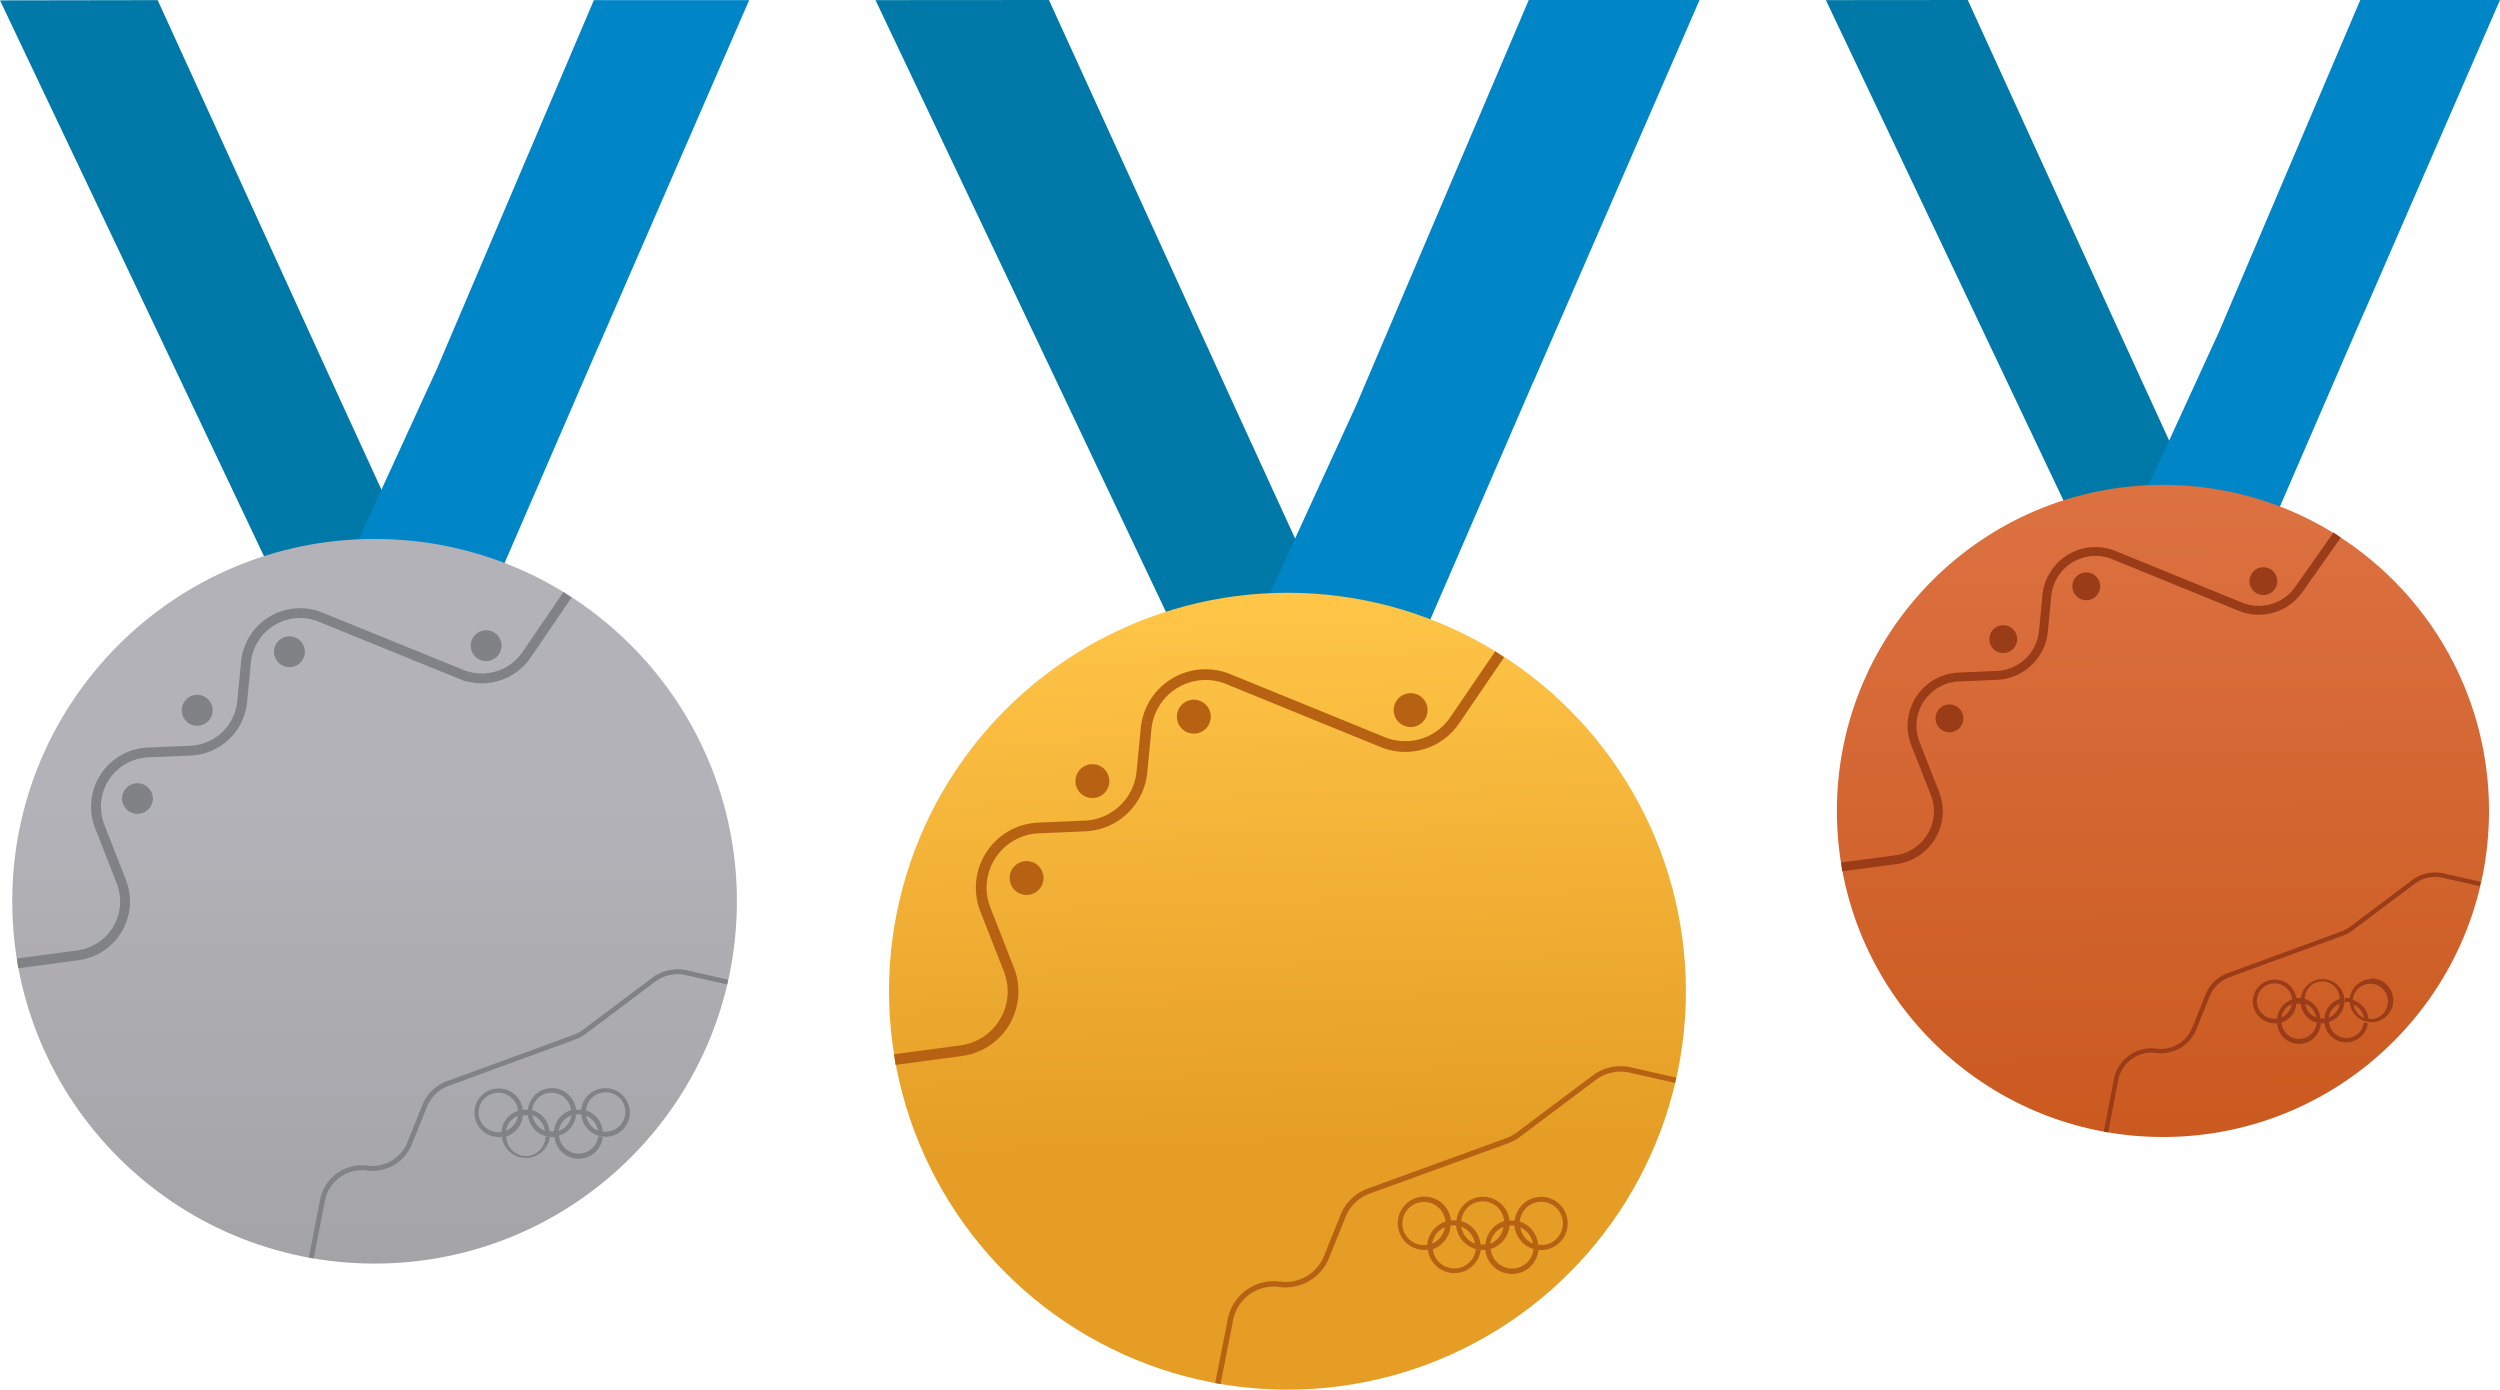
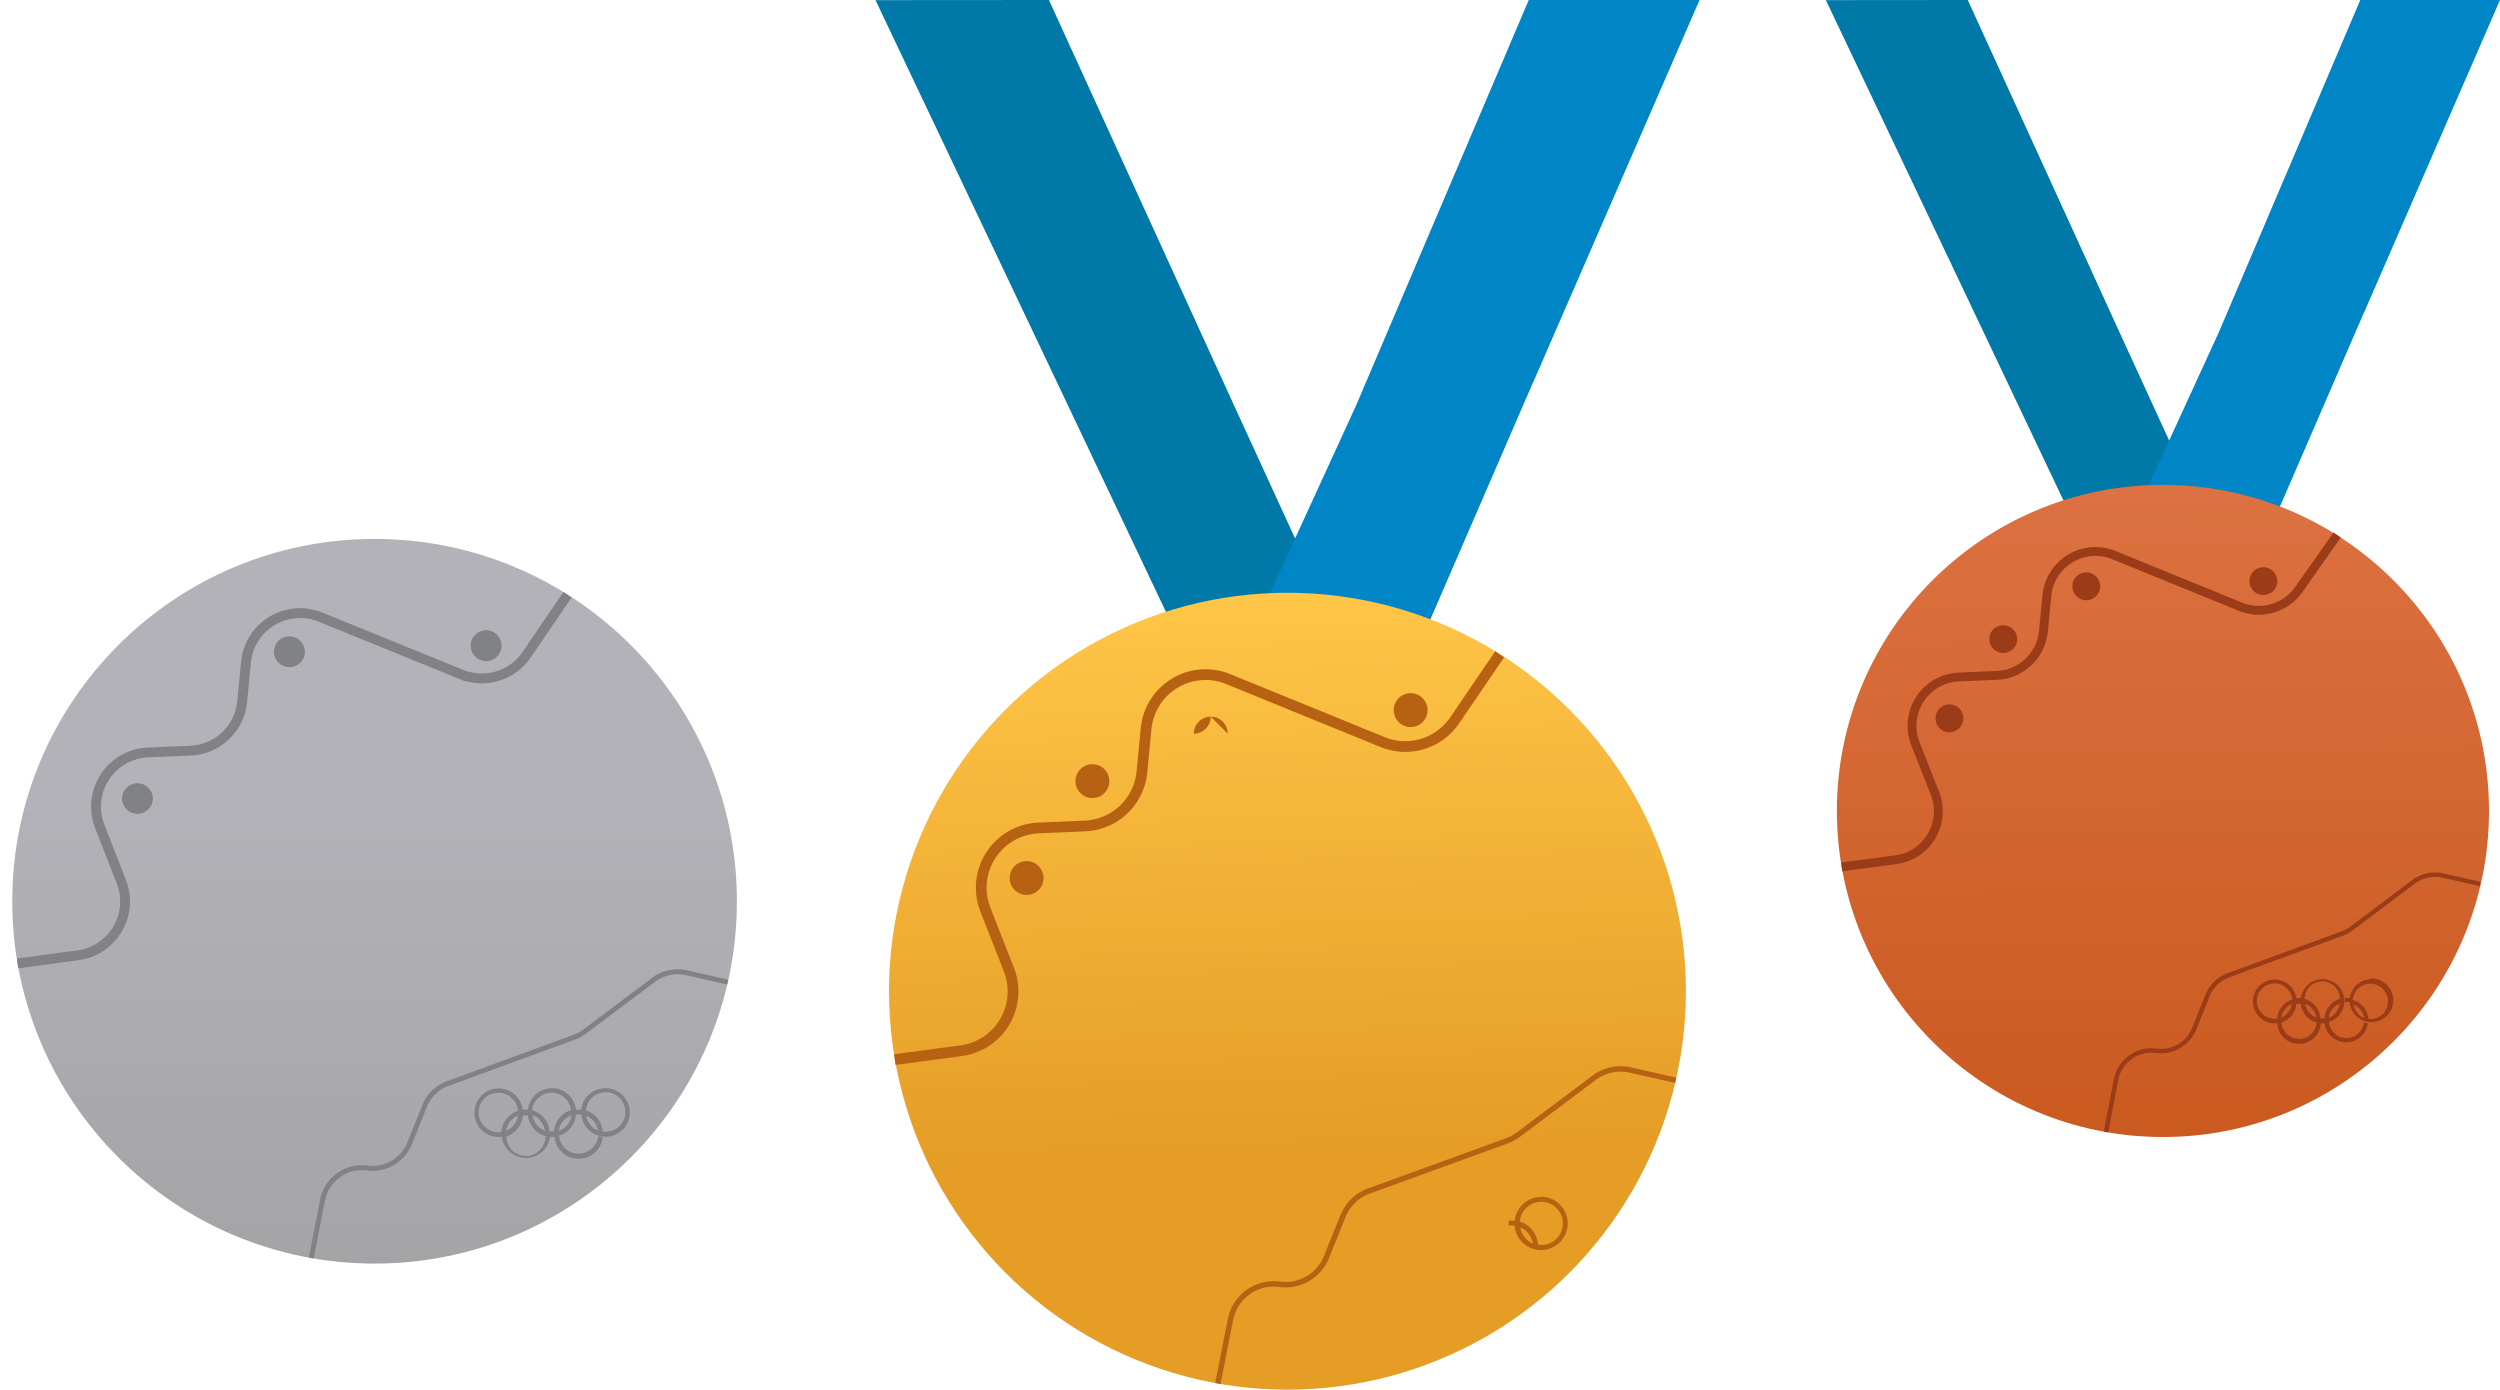
<svg xmlns="http://www.w3.org/2000/svg" id="_1" data-name="1" viewBox="0 0 197.89 110">
  <defs>
    <style>.cls-1{fill:#0079a8;}.cls-2{fill:#0085c7;}.cls-3{fill:url(#linear-gradient);}.cls-4{fill:#b76113;}.cls-10,.cls-13,.cls-14,.cls-5,.cls-6,.cls-9{fill:none;stroke-miterlimit:10;}.cls-5,.cls-6{stroke:#b76113;}.cls-5{stroke-width:0.85px;}.cls-6{stroke-width:0.43px;}.cls-7{fill:url(#linear-gradient-2);}.cls-8{fill:#808285;}.cls-10,.cls-9{stroke:#808285;}.cls-9{stroke-width:0.78px;}.cls-10{stroke-width:0.39px;}.cls-11{fill:url(#linear-gradient-3);}.cls-12{fill:#993c17;}.cls-13,.cls-14{stroke:#993c17;}.cls-13{stroke-width:0.7px;}.cls-14{stroke-width:0.35px;}</style>
    <linearGradient id="linear-gradient" x1="100.89" y1="46.93" x2="102.31" y2="90.92" gradientUnits="userSpaceOnUse">
      <stop offset="0" stop-color="#ffc648" />
      <stop offset="1" stop-color="#e59d25" />
    </linearGradient>
    <linearGradient id="linear-gradient-2" x1="29.65" y1="62.96" x2="29.65" y2="112.94" gradientUnits="userSpaceOnUse">
      <stop offset="0" stop-color="#b3b2b8" />
      <stop offset="1" stop-color="#9f9fa0" />
    </linearGradient>
    <linearGradient id="linear-gradient-3" x1="171.46" y1="98.04" x2="171" y2="36.26" gradientUnits="userSpaceOnUse">
      <stop offset="0" stop-color="#c7561a" />
      <stop offset="1" stop-color="#dd7243" />
    </linearGradient>
  </defs>
  <title>medals</title>
  <polygon class="cls-1" points="108.59 55.87 97.66 32.04 83.03 0 69.3 0.01 83.43 29.76 95.82 55.87 108.59 55.87" />
  <polygon class="cls-2" points="134.53 0 121.01 0 107.35 32.08 107.35 32.08 96.44 55.87 110.26 55.87 121.36 30.24 121.37 30.24 134.53 0" />
  <circle class="cls-3" cx="101.91" cy="78.46" r="31.54" />
  <path class="cls-4" d="M82.6,69.5a1.34,1.34,0,0,1-1.34,1.34h0a1.34,1.34,0,0,1-1.34-1.34h0a1.34,1.34,0,0,1,1.34-1.34h0A1.34,1.34,0,0,1,82.6,69.5Z" />
  <path class="cls-4" d="M87.81,61.83a1.34,1.34,0,0,1-1.34,1.34h0a1.34,1.34,0,0,1-1.34-1.34h0a1.34,1.34,0,0,1,1.34-1.34h0a1.34,1.34,0,0,1,1.34,1.34Z" />
-   <path class="cls-4" d="M95.84,56.73a1.34,1.34,0,0,1-1.34,1.34h0a1.34,1.34,0,0,1-1.34-1.34h0a1.34,1.34,0,0,1,1.34-1.34h0a1.34,1.34,0,0,1,1.34,1.34Z" />
+   <path class="cls-4" d="M95.84,56.73a1.34,1.34,0,0,1-1.34,1.34h0h0a1.34,1.34,0,0,1,1.34-1.34h0a1.34,1.34,0,0,1,1.34,1.34Z" />
  <path class="cls-4" d="M113,56.21a1.34,1.34,0,0,1-1.34,1.34h0a1.34,1.34,0,0,1-1.34-1.34h0a1.34,1.34,0,0,1,1.34-1.34h0A1.34,1.34,0,0,1,113,56.21Z" />
  <path class="cls-4" d="M122,94.74a2.11,2.11,0,0,0-2.1,1.88l-.26,0-.22,0c0,.08,0,.16,0,.23a1.59,1.59,0,0,1,0,.16h.21l.25,0a2.11,2.11,0,1,0,2.1-2.28Zm-1.69,2.4a1.66,1.66,0,0,1,.27.14,1.72,1.72,0,0,1,.76,1.16h0A1.71,1.71,0,0,1,120.34,97.13Zm1.32,1.39h0Zm.37,0-.25,0a2.11,2.11,0,0,0-1.16-1.72l-.29-.12a1.71,1.71,0,1,1,1.7,1.86Z" />
-   <path class="cls-4" d="M120.61,100.15A1.71,1.71,0,0,1,118,98.86a2.11,2.11,0,1,0-2.71-2.26h-.18l-.26,0a2.11,2.11,0,1,0-2.1,2.34l.26,0a1.76,1.76,0,0,1,0-.23h0a2.11,2.11,0,0,0,4.2.24,2,2,0,0,1-.39-.07,1.71,1.71,0,0,1-3.4,0A2.11,2.11,0,0,0,114.82,97l.26,0,.18,0a2.11,2.11,0,0,0,2.1,1.94h.22a2.11,2.11,0,0,0,4.2,0,2,2,0,0,1-.39-.08A1.72,1.72,0,0,1,120.61,100.15Zm-7.89-1.59a1.71,1.71,0,1,1,1.7-1.86,2.11,2.11,0,0,0-1.45,2c0-.06,0-.11,0-.17Zm.65.15h0Zm0-.28a1.71,1.71,0,0,1,1-1.29A1.7,1.7,0,0,1,113.39,98.43Zm4.59,0A1.71,1.71,0,0,1,119,97.12,1.71,1.71,0,0,1,118,98.44Zm-2.31-1.34a1.71,1.71,0,0,1,1.1,1.35A1.71,1.71,0,0,1,115.67,97.1ZM117,98.52h0Zm.19,0a2.11,2.11,0,0,0-1.52-1.86,1.7,1.7,0,0,1,3.39,0,2.11,2.11,0,0,0-1.48,1.85l-.22,0Z" />
  <path class="cls-5" d="M70.83,83.87l5.25-.7a4.73,4.73,0,0,0,3.78-6.42L78,72a4.73,4.73,0,0,1,4.2-6.46l3.68-.16a4.73,4.73,0,0,0,4.51-4.27l.33-3.43a4.73,4.73,0,0,1,6.49-3.93l12.26,5A4.73,4.73,0,0,0,115.16,57l3.55-5.21" />
  <path class="cls-6" d="M96.4,109.52l1-5.07a3.49,3.49,0,0,1,3.9-2.79h0A3.49,3.49,0,0,0,105,99.5l1.29-3.2a3.49,3.49,0,0,1,2-2l11-4a3.49,3.49,0,0,0,.9-.49l6-4.5a3.49,3.49,0,0,1,2.87-.61l3.58.81" />
-   <polygon class="cls-1" points="35.72 50.8 25.78 29.14 12.48 0.01 0 0.03 12.85 27.07 24.11 50.8 35.72 50.8" />
-   <polygon class="cls-2" points="59.3 0.01 47.01 0.01 34.59 29.18 34.59 29.18 24.67 50.8 37.24 50.8 47.33 27.5 47.34 27.5 59.3 0.01" />
  <circle class="cls-7" cx="29.65" cy="71.34" r="28.68" />
  <path class="cls-8" d="M12.1,63.2a1.22,1.22,0,0,1-1.22,1.22h0A1.22,1.22,0,0,1,9.66,63.2h0A1.22,1.22,0,0,1,10.88,62h0A1.22,1.22,0,0,1,12.1,63.2Z" />
-   <path class="cls-8" d="M16.83,56.23a1.22,1.22,0,0,1-1.22,1.22h0a1.22,1.22,0,0,1-1.22-1.22h0A1.22,1.22,0,0,1,15.61,55h0a1.22,1.22,0,0,1,1.22,1.22Z" />
  <path class="cls-8" d="M24.13,51.59a1.22,1.22,0,0,1-1.22,1.22h0a1.22,1.22,0,0,1-1.22-1.22h0a1.22,1.22,0,0,1,1.22-1.22h0a1.22,1.22,0,0,1,1.22,1.22Z" />
  <path class="cls-8" d="M39.7,51.11a1.22,1.22,0,0,1-1.22,1.22h0a1.22,1.22,0,0,1-1.22-1.22h0a1.22,1.22,0,0,1,1.22-1.22h0a1.22,1.22,0,0,1,1.22,1.22Z" />
  <path class="cls-8" d="M47.94,86.14A1.92,1.92,0,0,0,46,87.85H45.6c0,.07,0,.14,0,.21a1.44,1.44,0,0,1,0,.15h.19l.23,0a1.92,1.92,0,1,0,1.91-2.07ZM46.4,88.32a1.51,1.51,0,0,1,.25.13,1.56,1.56,0,0,1,.69,1.05h0A1.56,1.56,0,0,1,46.4,88.32Zm1.2,1.26h0Zm.34,0-.23,0A1.91,1.91,0,0,0,46.65,88l-.26-.11a1.56,1.56,0,1,1,1.55,1.69Z" />
  <path class="cls-8" d="M46.65,91.06a1.55,1.55,0,0,1-2.4-1.17,1.92,1.92,0,1,0-2.47-2.05h-.16l-.24,0A1.92,1.92,0,1,0,39.47,90h.24a1.6,1.6,0,0,1,0-.21h0a1.92,1.92,0,0,0,3.82.22,1.79,1.79,0,0,1-.35-.06,1.55,1.55,0,0,1-3.1,0,1.92,1.92,0,0,0,1.31-1.66l.24,0h.16A1.92,1.92,0,0,0,43.69,90h.2a1.92,1.92,0,0,0,3.82,0,1.8,1.8,0,0,1-.35-.07A1.57,1.57,0,0,1,46.65,91.06Zm-7.18-1.44A1.56,1.56,0,1,1,41,87.93a1.92,1.92,0,0,0-1.32,1.82c0-.05,0-.1,0-.15Zm.59.13h0Zm0-.26A1.56,1.56,0,0,1,41,88.32,1.55,1.55,0,0,1,40.09,89.49Zm4.17,0a1.56,1.56,0,0,1,1-1.2A1.55,1.55,0,0,1,44.26,89.51Zm-2.1-1.22a1.55,1.55,0,0,1,1,1.23A1.55,1.55,0,0,1,42.16,88.29Zm1.2,1.29h0Zm.17,0a1.92,1.92,0,0,0-1.38-1.69,1.55,1.55,0,0,1,3.08,0,1.92,1.92,0,0,0-1.35,1.68l-.2,0Z" />
  <path class="cls-9" d="M1.39,76.26l4.77-.64A4.3,4.3,0,0,0,9.6,69.78L7.9,65.43a4.3,4.3,0,0,1,3.82-5.87l3.35-.14a4.3,4.3,0,0,0,4.1-3.88l.3-3.12a4.3,4.3,0,0,1,5.9-3.57l11.14,4.53a4.3,4.3,0,0,0,5.18-1.56l3.23-4.74" />
  <path class="cls-10" d="M24.64,99.58,25.53,95a3.17,3.17,0,0,1,3.54-2.54h0a3.17,3.17,0,0,0,3.37-2l1.17-2.91a3.17,3.17,0,0,1,1.85-1.79l10-3.66a3.17,3.17,0,0,0,.81-.44l5.45-4.09A3.17,3.17,0,0,1,54.35,77l3.25.74" />
  <polygon class="cls-1" points="176.67 45.71 167.73 26.21 155.76 0 144.53 0.01 156.09 24.35 166.23 45.71 176.67 45.71" />
  <polygon class="cls-2" points="197.89 0 186.83 0 175.66 26.24 175.66 26.24 166.73 45.71 178.04 45.71 187.12 24.74 187.13 24.74 197.89 0" />
  <circle class="cls-11" cx="171.21" cy="64.19" r="25.81" />
  <path class="cls-12" d="M155.41,56.86a1.1,1.1,0,0,1-1.1,1.1h0a1.1,1.1,0,0,1-1.1-1.1h0a1.1,1.1,0,0,1,1.1-1.1h0a1.1,1.1,0,0,1,1.1,1.1Z" />
  <path class="cls-12" d="M159.67,50.59a1.1,1.1,0,0,1-1.1,1.1h0a1.1,1.1,0,0,1-1.1-1.1h0a1.1,1.1,0,0,1,1.1-1.1h0a1.1,1.1,0,0,1,1.1,1.1Z" />
  <path class="cls-12" d="M166.24,46.41a1.1,1.1,0,0,1-1.1,1.1h0a1.1,1.1,0,0,1-1.1-1.1h0a1.1,1.1,0,0,1,1.1-1.1h0a1.1,1.1,0,0,1,1.1,1.1Z" />
  <path class="cls-12" d="M180.26,46a1.1,1.1,0,0,1-1.1,1.1h0a1.1,1.1,0,0,1-1.1-1.1h0a1.1,1.1,0,0,1,1.1-1.1h0a1.1,1.1,0,0,1,1.1,1.1Z" />
  <path class="cls-12" d="M187.67,77.51A1.73,1.73,0,0,0,186,79h-.39c0,.06,0,.13,0,.19a1.3,1.3,0,0,1,0,.13h.38a1.73,1.73,0,1,0,1.72-1.87Zm-1.38,2,.22.12a1.41,1.41,0,0,1,.62.95h0A1.4,1.4,0,0,1,186.29,79.47Zm1.08,1.14h0Zm.3,0-.2,0a1.72,1.72,0,0,0-1-1.41l-.24-.09a1.4,1.4,0,1,1,1.39,1.52Z" />
  <path class="cls-12" d="M186.51,81.94a1.4,1.4,0,0,1-2.16-1.05A1.73,1.73,0,1,0,182.13,79h-.36A1.73,1.73,0,1,0,180.05,81h.21a1.44,1.44,0,0,1,0-.19h0a1.72,1.72,0,0,0,3.44.2,1.62,1.62,0,0,1-.32-.06,1.4,1.4,0,0,1-2.79,0,1.73,1.73,0,0,0,1.18-1.5l.21,0h.14A1.72,1.72,0,0,0,183.84,81H184a1.73,1.73,0,0,0,3.43,0,1.62,1.62,0,0,1-.32-.07A1.41,1.41,0,0,1,186.51,81.94Zm-6.46-1.3a1.4,1.4,0,1,1,1.39-1.52,1.73,1.73,0,0,0-1.19,1.64s0-.09,0-.14Zm.53.12h0Zm0-.23a1.4,1.4,0,0,1,.83-1.06A1.39,1.39,0,0,1,180.6,80.53Zm3.75,0a1.4,1.4,0,0,1,.87-1.08A1.4,1.4,0,0,1,184.36,80.54Zm-1.89-1.09a1.4,1.4,0,0,1,.9,1.1A1.4,1.4,0,0,1,182.47,79.45Zm1.08,1.16h0Zm.15,0a1.73,1.73,0,0,0-1.24-1.53,1.39,1.39,0,0,1,2.78,0A1.73,1.73,0,0,0,184,80.62l-.18,0Z" />
  <path class="cls-13" d="M145.78,68.62l4.29-.57a3.87,3.87,0,0,0,3.09-5.26l-1.54-3.91a3.87,3.87,0,0,1,3.44-5.29l3-.13a3.87,3.87,0,0,0,3.69-3.5l.27-2.81a3.87,3.87,0,0,1,5.31-3.21l10,4.08A3.87,3.87,0,0,0,182,46.61L185,42.35" />
  <path class="cls-14" d="M166.7,89.61l.8-4.15a2.85,2.85,0,0,1,3.19-2.28h0a2.85,2.85,0,0,0,3-1.76l1.05-2.62a2.85,2.85,0,0,1,1.67-1.61l9-3.3a2.85,2.85,0,0,0,.73-.4l4.9-3.68a2.85,2.85,0,0,1,2.35-.5l2.93.66" />
</svg>